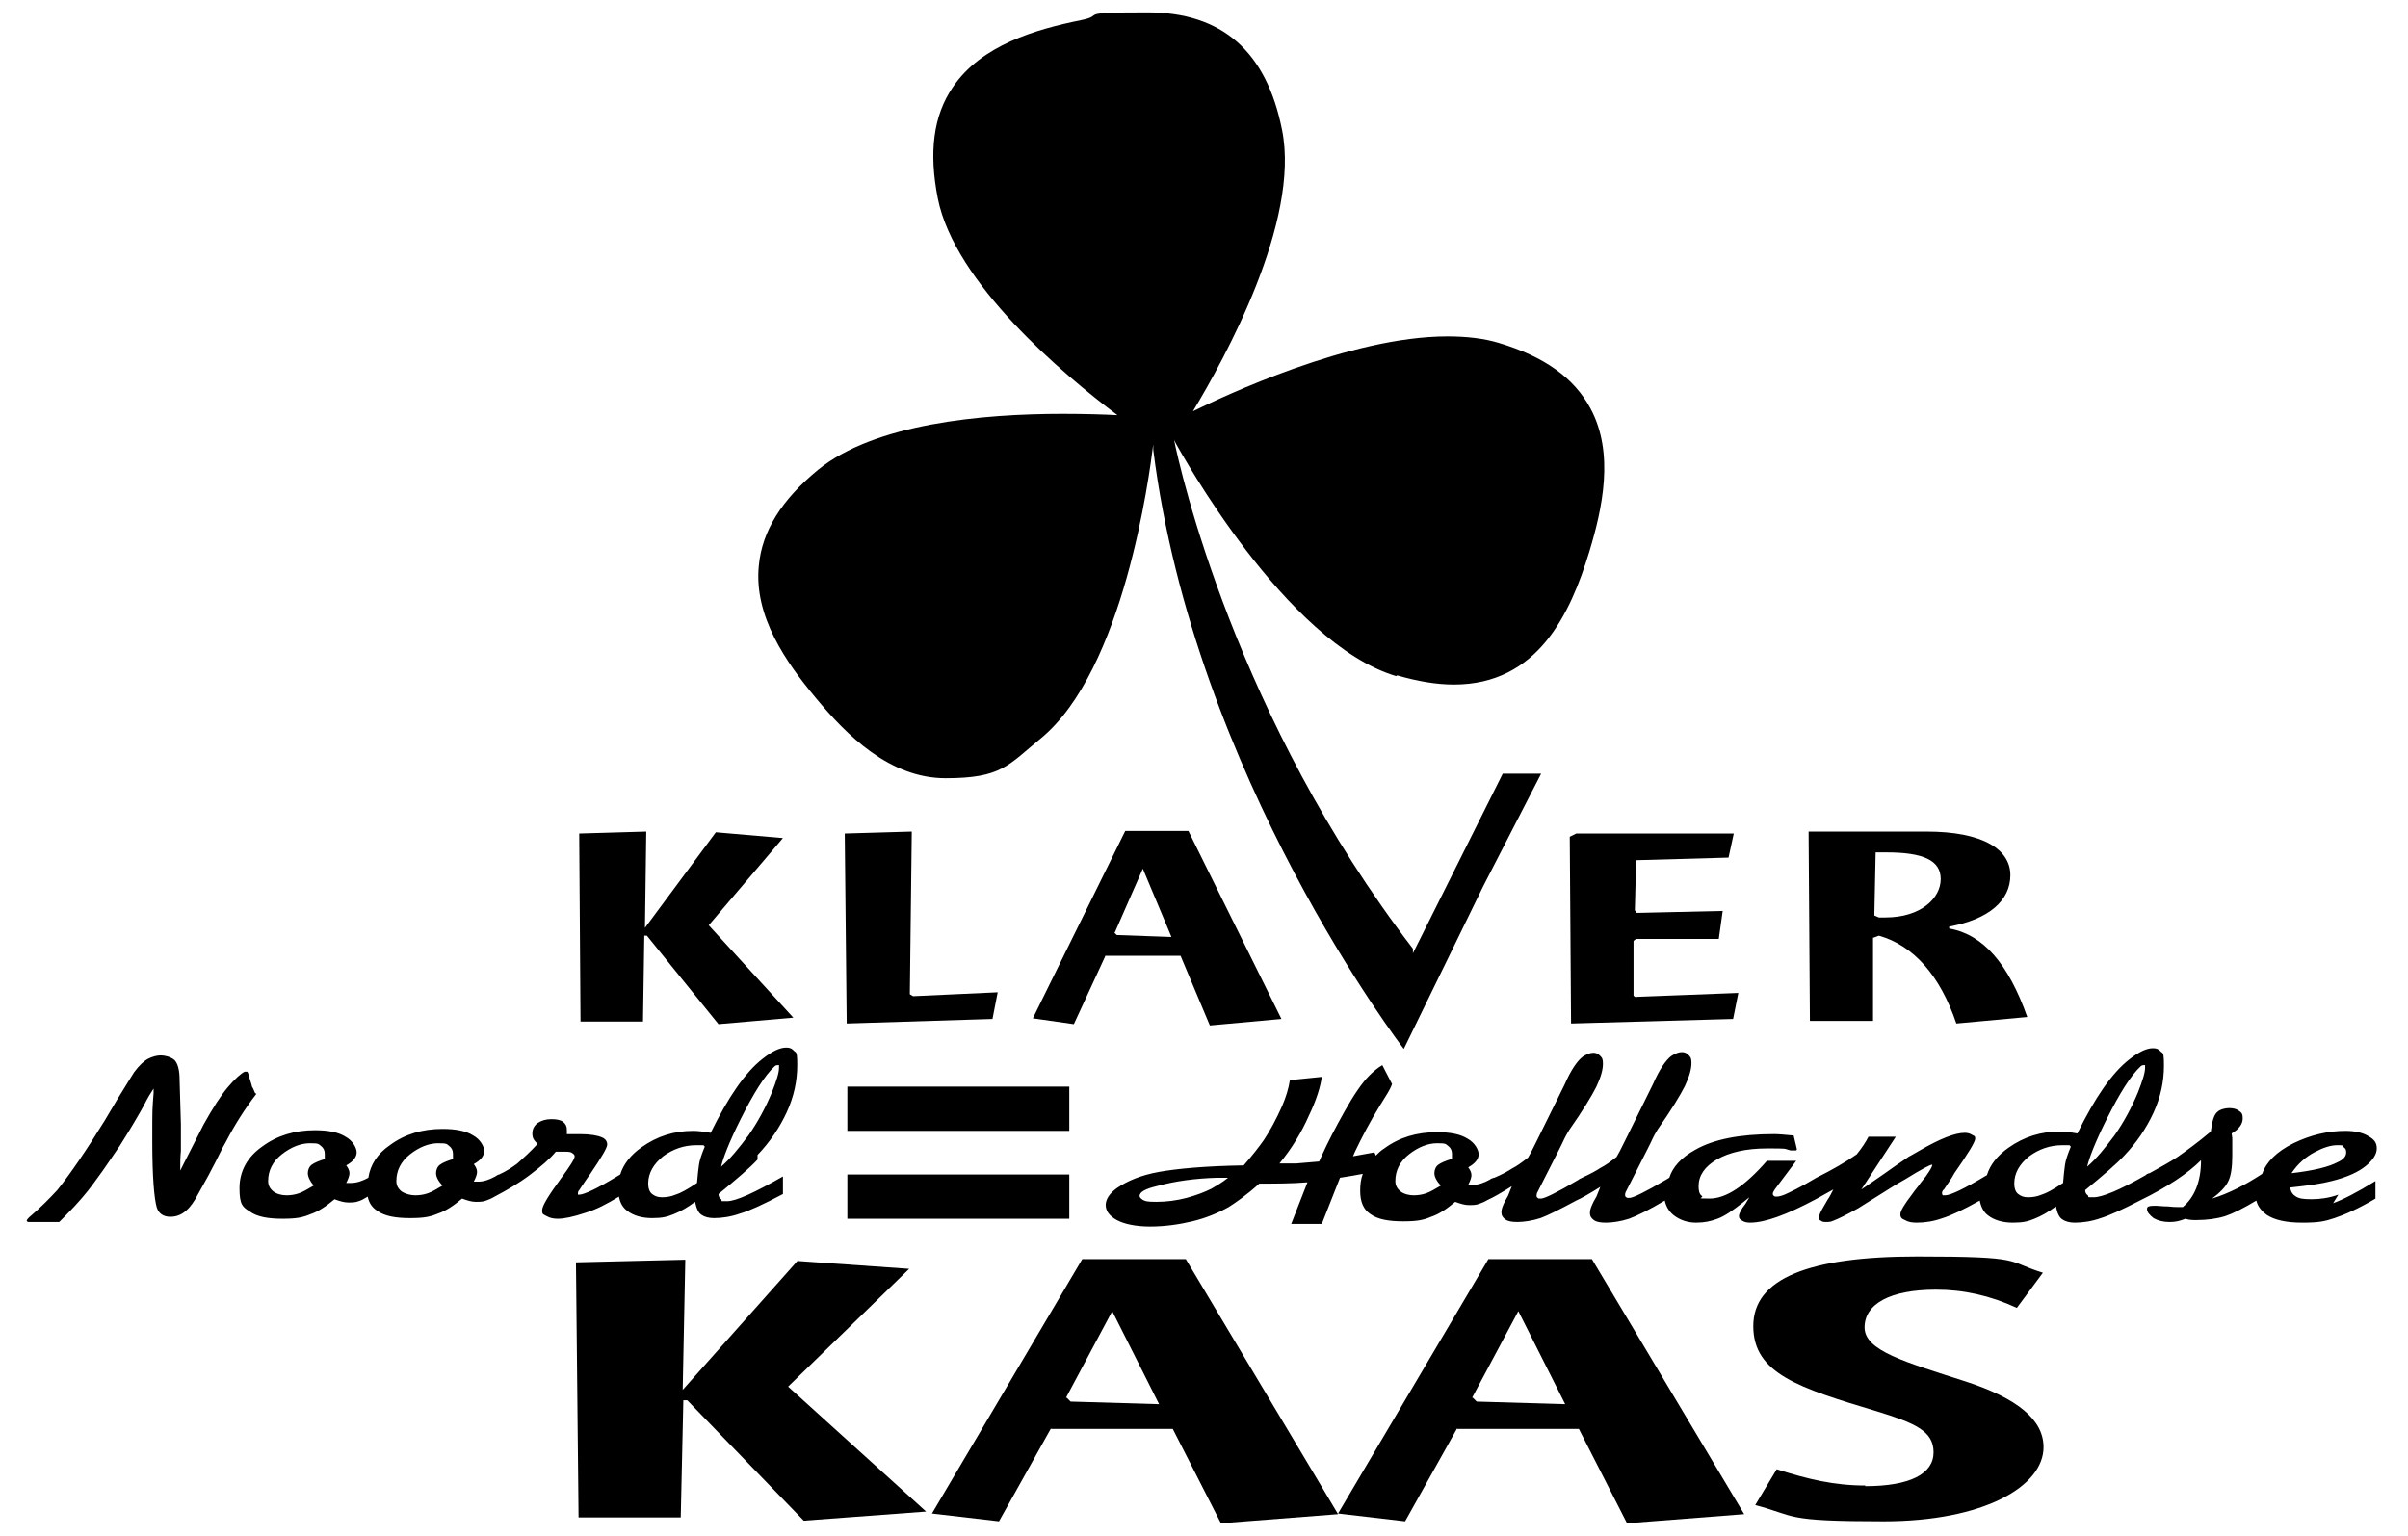
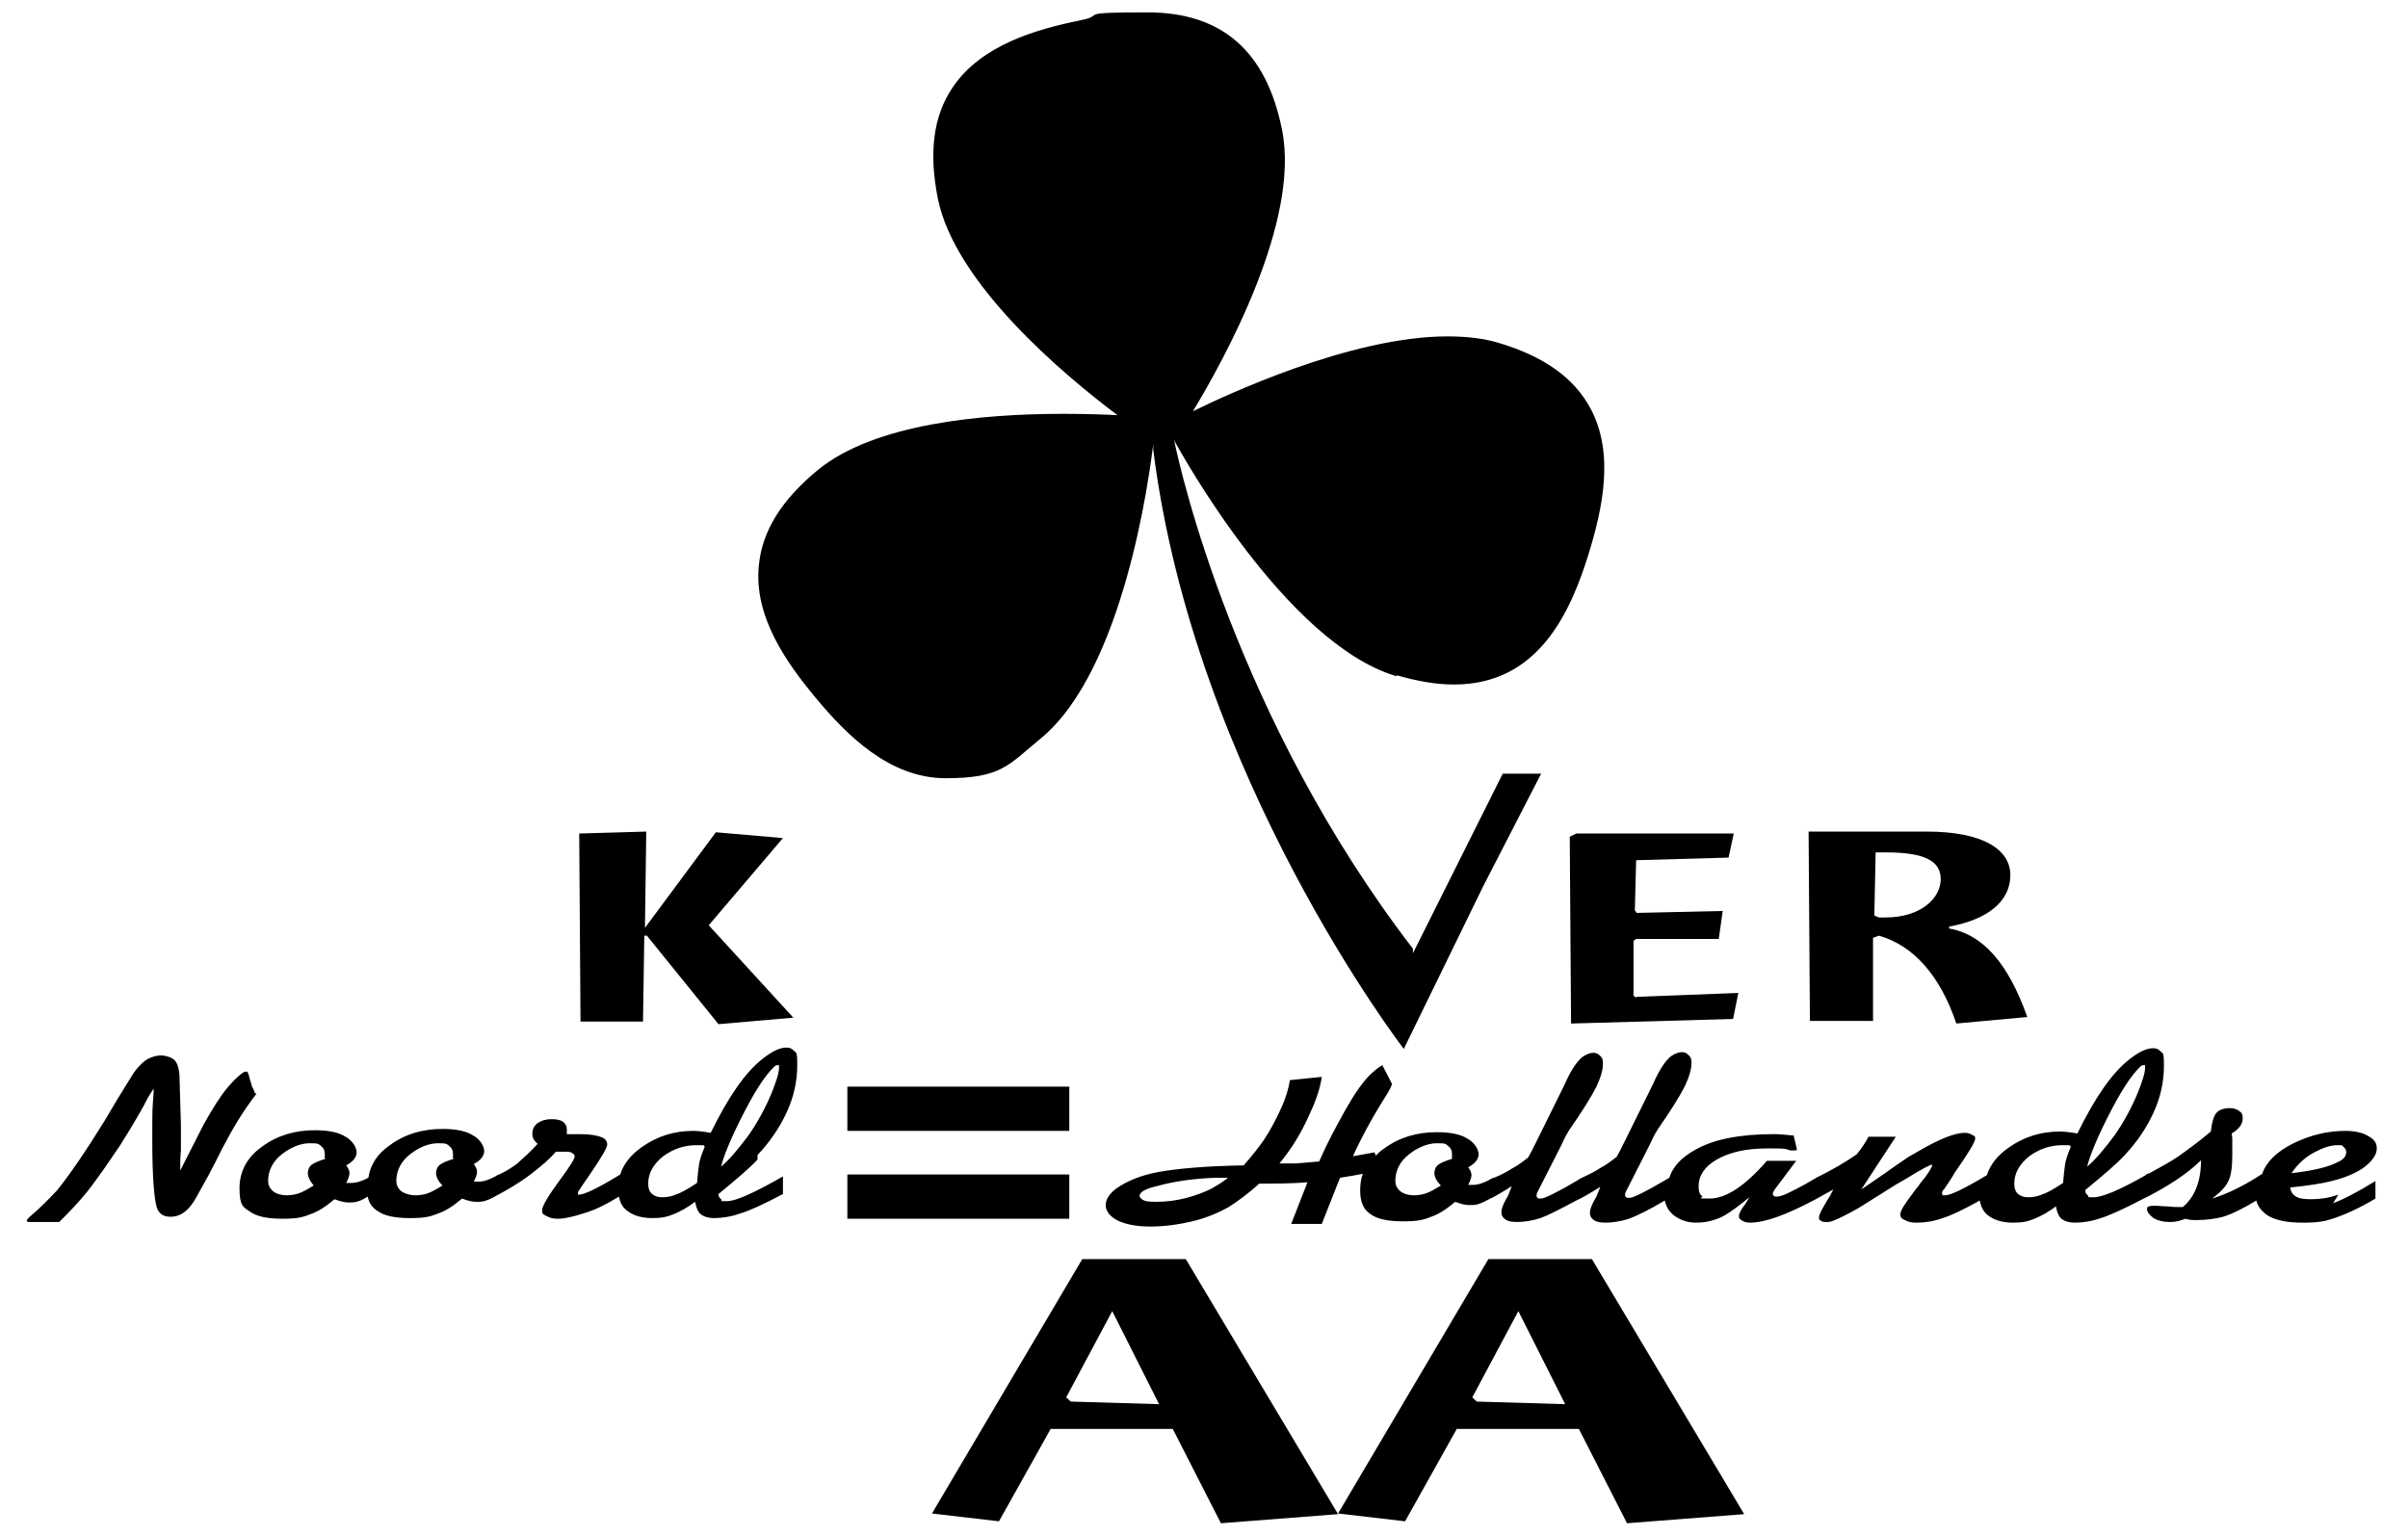
<svg xmlns="http://www.w3.org/2000/svg" id="Laag_1" data-name="Laag 1" version="1.2" viewBox="0 0 370 236">
  <g>
    <path d="M109.9,127.9l10.4.9-11.4,13.4,13,14.2-11.5,1-11-13.6h-.4l-.2,13.2h-9.6l-.2-28.9,10.3-.3-.2,14.8,10.9-14.7Z" fill="#000" stroke-width="0" />
-     <path d="M129.8,128.1l10.3-.3-.3,25,.5.3,13-.6-.8,4.1-22.4.7-.3-29.3Z" fill="#000" stroke-width="0" />
-     <path d="M171.3,143.3l4.3-9.8,4.4,10.5-8.4-.3-.4-.4ZM169.9,146.9h11.5l4.5,10.7,11-1-14.3-28.9h-9.7l-14.2,28.8,6.3.9,4.9-10.6Z" fill="#000" stroke-width="0" />
    <path d="M251.5,153.2l15.6-.6-.8,4-24.9.7-.2-28.7,1-.5h24.2l-.8,3.7-14.2.4-.2,7.7.3.4,13.2-.3-.6,4.3h-12.6c0-.1-.5.3-.5.3v8.4c-.1,0,.4.3.4.3Z" fill="#000" stroke-width="0" />
    <path d="M288.2,131h1.6c5.7,0,8.4,1.2,8.4,4.1s-3,5.9-8.5,5.9h-1l-.7-.3.2-9.7ZM287.9,144.1l.8-.3c5.3,1.5,9.4,6.1,11.9,13.5l10.9-1c-2.9-8.2-6.8-12.7-12-13.6v-.3c6.1-1.1,9.4-4,9.4-7.9s-4.1-6.7-12.9-6.7h-18.1l.2,29.1h9.7v-12.8Z" fill="#000" stroke-width="0" />
-     <path d="M122.7,193.8l17,1.2-18.6,18.1,21.2,19.2-18.8,1.4-17.9-18.5h-.6l-.4,18h-15.7l-.4-39.2,16.8-.4-.4,20,17.8-20Z" fill="#000" stroke-width="0" />
    <path d="M163.8,214.8l7.1-13.3,7.2,14.3-13.6-.4-.6-.6ZM161.5,219.6h18.7l7.4,14.5,18-1.4-23.4-39.2h-15.9l-23.1,39.1,10.3,1.2,8-14.3Z" fill="#000" stroke-width="0" />
    <path d="M226.2,214.8l7.1-13.3,7.2,14.3-13.6-.4-.6-.6ZM223.9,219.6h18.7l7.4,14.5,18-1.4-23.4-39.2h-15.9l-23.1,39.1,10.3,1.2,8-14.3Z" fill="#000" stroke-width="0" />
-     <path d="M286.6,228.4c6.9,0,10.5-1.9,10.5-5.2s-2.9-4.5-8.7-6.3c-12-3.6-19-5.8-19-13.1s8.5-10.7,25.2-10.7,13.5.7,19.3,2.5l-4,5.4c-4.1-1.9-8.2-2.8-12.4-2.8-7.1,0-11,2.2-11,5.8s6.2,5.3,15.5,8.3c8,2.6,12,5.9,12,10.1,0,6-9.1,11.4-24.6,11.4s-13.3-.8-19.7-2.5l3.3-5.5c4.7,1.5,8.8,2.5,13.6,2.5Z" fill="#000" stroke-width="0" />
    <g>
      <rect x="130.2" y="167" width="34.1" height="6.8" fill="#000" stroke-width="0" />
      <rect x="130.2" y="180.5" width="34.1" height="6.8" fill="#000" stroke-width="0" />
    </g>
    <g>
      <path d="M39.4,168.1c-1.7,2.2-3.3,4.7-4.7,7.4l-.5.9-.7,1.4-.4.8-1.1,2.1-2,3.6c-.6,1-1.2,1.7-2,2.2-.5.3-1.1.5-1.8.5-1.1,0-1.8-.5-2.1-1.4-.4-1.3-.7-4.7-.7-10.2s0-4.6.2-7.4v-.7c-.4.6-.9,1.4-1.5,2.6l-.5.9c-1.2,2.1-2.3,3.9-3.2,5.3l-1.5,2.2-1.1,1.6-1.6,2.2c-.8,1.1-2.2,2.8-4.3,4.9l-.8.8h-4.7c-.1,0-.2,0-.3-.2,0-.1.2-.4.7-.8,1.4-1.2,2.7-2.5,4-3.9,2-2.5,4.4-6,7.3-10.7l1.9-3.2c1.4-2.3,2.3-3.7,2.6-4.2.8-1.1,1.6-1.8,2.2-2.1.6-.3,1.3-.5,1.9-.5s1.5.2,2.1.7c.5.5.8,1.5.8,3.1l.2,6.8c0,.8,0,1.8,0,3.1v1c-.1.9-.1,1.7-.1,2.3s0,.4,0,.7l.5-1,3.1-6.1c1.4-2.5,2.6-4.4,3.7-5.7,1.1-1.3,2-2.1,2.6-2.4h.3c0,0,.1,0,.1,0,0,0,.2.3.3.8.1.5.3.9.4,1.4,0,.1.1.2.2.4l.3.7Z" fill="#000" stroke-width="0" />
      <path d="M116.4,177.5c1.9-2,3.4-4.2,4.5-6.6,1.1-2.4,1.6-4.8,1.6-7.2s-.2-1.8-.6-2.3c-.3-.3-.6-.4-1.1-.4-1,0-2.2.6-3.6,1.7-2.7,2.1-5.3,5.9-8,11.4-1.1-.2-2-.3-2.7-.3-2.9,0-5.5.8-7.9,2.5-1.7,1.2-2.8,2.6-3.3,4.2l-.5.3c-3.1,1.9-5.1,2.8-5.8,2.8s-.2,0-.2,0c0,0,0,0,0-.2,0-.1,0-.3.2-.5l.4-.6c.4-.6.8-1.2,1.3-1.9,1.7-2.5,2.6-4,2.6-4.5s-.3-.9-.8-1.1c-.7-.3-1.8-.5-3.4-.5h-.9s-1.1,0-1.1,0v-.2c0-.2,0-.4,0-.5,0-.5-.2-.9-.6-1.2-.4-.3-1-.4-1.8-.4s-1.5.2-2.1.6c-.5.4-.8.9-.8,1.6s.2,1,.8,1.6c-1.1,1.2-2.2,2.2-3.1,3-.8.6-1.7,1.2-2.8,1.7h0s0,0,0,0c-.2,0-.4.2-.6.3h0c-.9.5-1.8.8-2.6.8s-.5,0-.7,0c.3-.6.5-1.1.5-1.5s-.2-.8-.5-1.2c1.1-.6,1.6-1.3,1.6-2s-.6-1.8-1.7-2.4c-1.1-.7-2.7-1-4.7-1-3.1,0-5.8.8-8.1,2.5-1.9,1.3-3,3-3.3,5-.9.5-1.8.8-2.7.8s-.5,0-.7,0c.3-.6.5-1.1.5-1.5s-.2-.8-.5-1.2c1.1-.6,1.6-1.3,1.6-2s-.6-1.8-1.7-2.4c-1.1-.7-2.7-1-4.7-1-3.1,0-5.8.8-8.1,2.5-2.3,1.6-3.5,3.8-3.5,6.4s.5,2.9,1.6,3.6c1.1.8,2.8,1.1,5,1.1s3.1-.2,4.3-.7c1.2-.4,2.4-1.2,3.7-2.3.8.3,1.5.5,2.1.5s1.1,0,1.6-.2c.4-.1.9-.4,1.4-.7.2,1,.7,1.7,1.5,2.2,1.1.8,2.8,1.1,5,1.1s3.1-.2,4.3-.7c1.2-.4,2.4-1.2,3.7-2.3.8.3,1.5.5,2.1.5s1.1,0,1.6-.2c.3-.1.8-.3,1.3-.6h0c1.9-1,3.8-2.1,5.5-3.4,1.7-1.3,3-2.4,3.9-3.5.6,0,1,0,1.4,0s.9,0,1.1.2c.2.1.4.3.4.5,0,.4-.7,1.5-2.1,3.4-1.9,2.6-2.9,4.2-2.9,4.9s.2.6.7.9c.5.3,1.1.4,1.7.4,1,0,2.4-.3,4.2-.9,1.7-.5,3.4-1.4,5.2-2.5.2,1,.6,1.7,1.3,2.2.9.7,2.2,1.1,3.8,1.1s2.3-.2,3.3-.6c1-.4,2.1-1,3.3-1.9.2,1,.5,1.7,1,2,.4.3,1.1.5,1.9.5,1.2,0,2.6-.2,4-.7,1.4-.4,3.6-1.4,6.6-3v-2.7c-4.4,2.5-7.2,3.8-8.6,3.8s-.6,0-.9-.3c-.3-.2-.4-.5-.4-.8h0c2.8-2.3,4.8-4,6-5.3ZM113.8,172c2-4,3.7-6.7,5.2-8.1.2-.2.4-.2.5-.2h.2c0,.1,0,.2,0,.4,0,.8-.4,2-1.1,3.8-1,2.4-2.2,4.6-3.6,6.6-1.5,2-2.8,3.6-4.2,4.8.3-1.3,1.2-3.7,3-7.3ZM50,178.1c-1,.3-1.7.6-2.1.9-.4.3-.6.8-.6,1.3s.3,1.2.9,1.9c-1,.6-1.7,1-2.3,1.2-.6.2-1.2.3-1.9.3s-1.5-.2-2-.6c-.5-.4-.8-.9-.8-1.6,0-1.6.7-3,2.1-4.1,1.4-1.1,2.9-1.7,4.3-1.7s1.3.1,1.7.4c.4.3.6.7.6,1.2s0,.4,0,.7ZM69.7,178.1c-1,.3-1.7.6-2.1.9-.4.3-.6.8-.6,1.3s.3,1.2,1,1.9c-1,.6-1.7,1-2.3,1.2-.6.2-1.2.3-1.9.3s-1.5-.2-2.1-.6c-.5-.4-.8-.9-.8-1.6,0-1.6.7-3,2.1-4.1,1.4-1.1,2.9-1.7,4.3-1.7s1.3.1,1.7.4c.4.3.6.7.6,1.2s0,.4,0,.7ZM107.4,179c-.1.7-.2,1.6-.3,2.8-1.5,1-2.6,1.6-3.3,1.8-.7.3-1.4.4-2.1.4s-1.1-.2-1.5-.5c-.4-.3-.6-.9-.6-1.6,0-1.6.8-3,2.3-4.2,1.5-1.1,3.2-1.7,5.1-1.7s.8,0,1.3.2c-.5,1.2-.8,2.1-.9,2.8Z" fill="#000" stroke-width="0" />
      <path d="M359.3,183.6c-1.4.5-2.8.7-4.1.7s-1.9-.1-2.4-.4c-.5-.3-.8-.7-.9-1.4,2.8-.3,4.9-.6,6.4-1,2.4-.6,4.1-1.4,5.2-2.3,1.1-.9,1.7-1.8,1.7-2.7s-.4-1.4-1.3-1.9c-.8-.5-2-.8-3.5-.8-2.7,0-5.3.6-8,1.9-2.6,1.3-4.2,2.9-4.8,4.7-2.6,1.7-5.1,3-7.7,3.8,1.2-.9,2.1-1.8,2.5-2.7.4-.8.6-2.1.6-3.9v-1.2s0-.6,0-.6v-.9c0,0-.1-.7-.1-.7,1.2-.7,1.7-1.5,1.7-2.3s-.2-.9-.6-1.2c-.4-.3-.9-.4-1.5-.4s-1.4.2-1.8.6c-.5.4-.8,1.4-1,3-2,1.7-3.7,2.9-5.1,3.9-1.2.8-2.7,1.6-4.3,2.5h0c0,0-.2,0-.3.1-.1,0-.2.1-.3.2h0c-4,2.3-6.7,3.4-8,3.4s-.6,0-.9-.3c-.3-.2-.4-.5-.4-.8h0c2.8-2.3,4.8-4,6-5.3,1.9-2,3.4-4.2,4.5-6.6,1.1-2.4,1.6-4.8,1.6-7.2s-.2-1.8-.6-2.3c-.3-.3-.6-.4-1.1-.4-1,0-2.2.6-3.6,1.7-2.7,2.1-5.3,5.9-8,11.4-1.1-.2-2-.3-2.7-.3-2.9,0-5.5.8-7.9,2.5-1.7,1.2-2.8,2.6-3.3,4.2-3.5,2.1-5.6,3.1-6.4,3.1s-.3,0-.4,0c0,0-.1-.2-.1-.3s0-.4.3-.6l1.2-1.8.4-.7c2.1-3,3.2-4.8,3.2-5.3s-.2-.4-.5-.6c-.3-.2-.7-.3-1.1-.3-1.5,0-3.8.9-6.9,2.7l-1.4.8c-.2.1-.4.2-.5.3l-1.9,1.3-1.7,1.2-2.9,2-.6.4,5.3-8.1h-4.2c-.4.8-1,1.7-1.8,2.7-1.7,1.2-3.8,2.4-6.2,3.6h0c-2.5,1.5-4.2,2.3-4.9,2.6-.5.2-.9.3-1.2.3s-.3,0-.4-.1c-.1,0-.2-.2-.2-.3,0-.2.1-.4.3-.7l3.3-4.4h-4.5c-3.4,3.9-6.3,5.8-8.8,5.8s-.8-.1-1.2-.4c-.4-.3-.5-.8-.5-1.5,0-1.6.9-3,2.8-4.1,1.9-1.1,4.5-1.7,7.7-1.7s2.5,0,3.6.3c.2,0,.4,0,.5,0,.2,0,.3,0,.4,0,0,0,.1-.1.1-.2l-.5-2.1h-.2c-1.1-.1-2-.2-2.8-.2-5.3,0-9.3.8-12.1,2.4-2.2,1.2-3.5,2.7-4,4.3l-.5.3c-3.2,1.9-5.1,2.8-5.6,2.8s-.4,0-.5-.1c-.1,0-.2-.2-.2-.3s0-.4.2-.7l3.2-6.3.5-1c.5-1.1.9-1.8,1.1-2.1,2.1-3,3.5-5.3,4.2-6.7.7-1.5,1-2.6,1-3.5s-.2-1-.5-1.3c-.3-.3-.6-.4-1-.4s-1,.2-1.6.6c-.8.6-1.8,2-2.8,4.3l-4.3,8.7-.8,1.6-.5.9c-.9.7-1.7,1.3-2.5,1.7-.6.4-1.5.9-2.6,1.4h0s0,0,0,0c-.2.1-.4.2-.6.3h0c0,0-.3.2-.3.2-3.2,1.9-5.1,2.8-5.6,2.8s-.4,0-.5-.1c-.1,0-.2-.2-.2-.3s0-.4.2-.7l3.2-6.3.5-1c.5-1.1.9-1.8,1.1-2.1,2.1-3,3.5-5.3,4.2-6.7.7-1.5,1-2.6,1-3.5s-.2-1-.5-1.3c-.3-.3-.6-.4-1-.4s-1,.2-1.6.6c-.8.6-1.8,2-2.8,4.3l-4.3,8.7-.8,1.6-.5.9c-.9.7-1.7,1.3-2.5,1.7-.6.4-1.5.9-2.7,1.4h0c0,0-.2,0-.3.1-.1,0-.3.1-.4.2h0c-.9.5-1.8.8-2.6.8s-.5,0-.7,0c.3-.6.5-1.1.5-1.5s-.2-.8-.5-1.2c1.1-.6,1.6-1.3,1.6-2s-.6-1.8-1.7-2.4c-1.1-.7-2.7-1-4.7-1-3.1,0-5.8.8-8.1,2.5-.5.3-.9.7-1.3,1.1l-.2-.5-3.3.6.3-.7c1.1-2.3,2.3-4.6,3.9-7.2.9-1.5,1.4-2.1,1.8-3.2l-1.5-2.9c-.7.4-1.4,1-2,1.6-1.1,1.1-2.4,3-3.8,5.5-1.4,2.5-2.6,4.8-3.5,6.8l-.4.9-3.5.3h-2.6c1.9-2.3,3.4-4.8,4.5-7.3,1.2-2.5,1.8-4.5,2-6l-4.9.5c-.2,1.3-.6,2.6-1.2,4-.9,2-1.8,3.7-2.8,5.2-.7,1-1.7,2.3-3.1,3.9-5.9.1-10.2.5-13,1-2.8.5-4.9,1.4-6.5,2.5-1.1.8-1.7,1.7-1.7,2.6s.6,1.7,1.7,2.3c1.1.6,2.9,1,5.1,1s4.4-.3,6.5-.8c2.1-.5,4-1.3,5.6-2.2,1.1-.7,2.7-1.8,4.7-3.6,2.5,0,5,0,7.4-.2l-2.5,6.4h4.7l2.8-7.1c1.3-.2,2.5-.4,3.5-.6-.3.8-.4,1.7-.4,2.6,0,1.7.5,2.9,1.6,3.6,1.1.8,2.8,1.1,5,1.1s3.1-.2,4.3-.7c1.2-.4,2.4-1.2,3.7-2.3.8.3,1.5.5,2.1.5s1.1,0,1.6-.2c.3-.1.8-.3,1.3-.6h0c.9-.4,2.1-1.1,3.7-2.1-.2.5-.4,1-.6,1.5l-.4.7c-.4.8-.6,1.3-.6,1.8s.2.8.6,1.1c.4.3,1,.4,1.9.4s2.3-.2,3.5-.6c1.1-.4,2.9-1.3,5.5-2.7.9-.4,2.1-1.1,3.7-2.1-.2.5-.4,1-.6,1.5l-.4.7c-.4.8-.6,1.3-.6,1.8s.2.8.6,1.1c.4.3,1,.4,1.9.4s2.3-.2,3.5-.6c1.1-.4,3-1.3,5.5-2.8.2.9.6,1.6,1.3,2.2,1,.8,2.2,1.2,3.5,1.2s2.2-.2,3.3-.6c1.1-.4,2.4-1.3,3.9-2.5.4-.3.7-.6,1-.8-.2.3-.4.7-.6,1-.7.9-1,1.5-1,1.9s.2.5.5.7c.3.2.7.3,1.2.3,2.3,0,5.6-1.2,10.1-3.6h0c0,0,2.7-1.5,2.7-1.5-.3.6-.6,1.2-.9,1.6l-.4.7c-.6,1-.9,1.6-.9,2s.1.4.3.5c.2.2.5.2.8.2s.7,0,1.1-.2c.8-.3,2-.9,3.8-1.9l5.9-3.7,1.4-.8c2.4-1.5,3.8-2.2,4-2.2h.1c0,.3-.3.8-1,1.8l-.8,1c-.3.5-.8,1-1.2,1.6-1.3,1.7-1.9,2.7-1.9,3.2s.2.7.7.9c.5.3,1.1.4,1.8.4,1.3,0,2.6-.2,4-.7,1.3-.4,3.2-1.3,5.7-2.7.2,1,.6,1.8,1.3,2.3.9.7,2.2,1.1,3.8,1.1s2.3-.2,3.3-.6c1-.4,2.1-1,3.3-1.9.2,1,.5,1.7,1,2,.4.3,1.1.5,1.9.5,1.2,0,2.6-.2,4-.7,1.3-.4,3.3-1.3,6-2.7h0c4.3-2.1,7.4-4.2,9.4-6.2,0,3.3-1,5.7-2.8,7.2-.2,0-.4,0-.6,0-.4,0-.9,0-1.7-.1-.8,0-1.4-.1-1.8-.1s-.9,0-1.1.1c-.2,0-.3.2-.3.4,0,.5.4.9,1,1.4.7.4,1.5.6,2.5.6s1.6-.2,2.4-.5c.6.2,1.1.2,1.7.2,1.6,0,3.1-.2,4.4-.6,1.2-.4,2.8-1.2,4.8-2.4.2.9.8,1.6,1.6,2.2,1.2.8,3,1.2,5.5,1.2s3.4-.2,4.9-.7c1.5-.5,3.6-1.4,6.3-3v-2.7c-2.9,1.8-5.1,2.9-6.5,3.4ZM355.6,177.1c1.3-.7,2.5-1.1,3.5-1.1s.8,0,1,.3c.3.2.4.4.4.8,0,.6-.4,1.1-1.3,1.5-1.3.7-3.6,1.3-7.1,1.7,1-1.5,2.2-2.5,3.5-3.2ZM323.7,172c2-4,3.7-6.7,5.2-8.1.2-.2.4-.2.5-.2h.2c0,.1,0,.2,0,.4,0,.8-.4,2-1.1,3.8-1,2.4-2.2,4.6-3.6,6.6-1.5,2-2.8,3.6-4.2,4.8.3-1.3,1.2-3.7,3-7.3ZM186.1,182.7c-1,.5-2.3,1-3.8,1.4-1.5.4-3.1.6-4.6.6s-1.7-.1-2.1-.3c-.3-.2-.5-.4-.5-.6,0-.6.9-1.1,2.6-1.5,2.9-.8,6-1.2,9.3-1.3h1.7c-1,.8-1.9,1.3-2.6,1.7ZM223.1,178.1c-1,.3-1.7.6-2.1.9-.4.3-.6.8-.6,1.3s.3,1.2,1,1.9c-1,.6-1.7,1-2.3,1.2-.6.2-1.2.3-1.9.3s-1.5-.2-2-.6c-.5-.4-.8-.9-.8-1.6,0-1.6.7-3,2.1-4.1,1.4-1.1,2.9-1.7,4.3-1.7s1.3.1,1.7.4c.4.3.6.7.6,1.2s0,.4,0,.7ZM317.3,179c-.1.7-.2,1.6-.3,2.8-1.5,1-2.6,1.6-3.3,1.8-.7.3-1.4.4-2.1.4s-1.1-.2-1.5-.5c-.4-.3-.6-.9-.6-1.6,0-1.6.8-3,2.3-4.2,1.5-1.1,3.2-1.7,5.1-1.7s.8,0,1.3.2c-.5,1.2-.8,2.1-.9,2.8Z" fill="#000" stroke-width="0" />
    </g>
  </g>
  <path d="M214.7,103.8c3.1.9,6,1.4,8.7,1.4h0c12.9,0,17.9-10.9,20.8-20.4,2-6.6,3.9-15.1.2-22-2.5-4.7-7.1-8-14.1-10.1-2.3-.7-5-1-7.9-1-15,0-34.4,9.2-39.1,11.5,4.9-8.1,16.5-29.2,13.7-43.2-2.4-12.1-9.2-18.1-20.7-18.1s-6.2.4-10.2,1.2c-6.9,1.4-15.3,3.8-19.7,10.3-3,4.4-3.7,10-2.3,17.1,2.6,13,19.2,27,27.6,33.3-2-.1-4.9-.2-8.4-.2-12.4,0-28.9,1.5-37.6,8.6-5.6,4.6-8.6,9.4-9.1,14.7-.8,7.8,4.2,14.9,8.7,20.3,4.8,5.8,11.4,12.4,20,12.4s9.6-2,14.6-6.1c12.8-10.5,16.7-40.4,17.3-45.2v.8c0,0,0,0,0,0,6.3,50.3,38.5,92.1,38.5,92.1l12.2-25,8.9-17.3h-5.9s-13.8,27.6-13.8,27.6v-.7c-27.2-35.4-35.8-73.7-36.7-78.2l.3.6c.7,1.2,16.8,30.6,33.8,35.7Z" fill="#000" stroke-width="0" />
</svg>